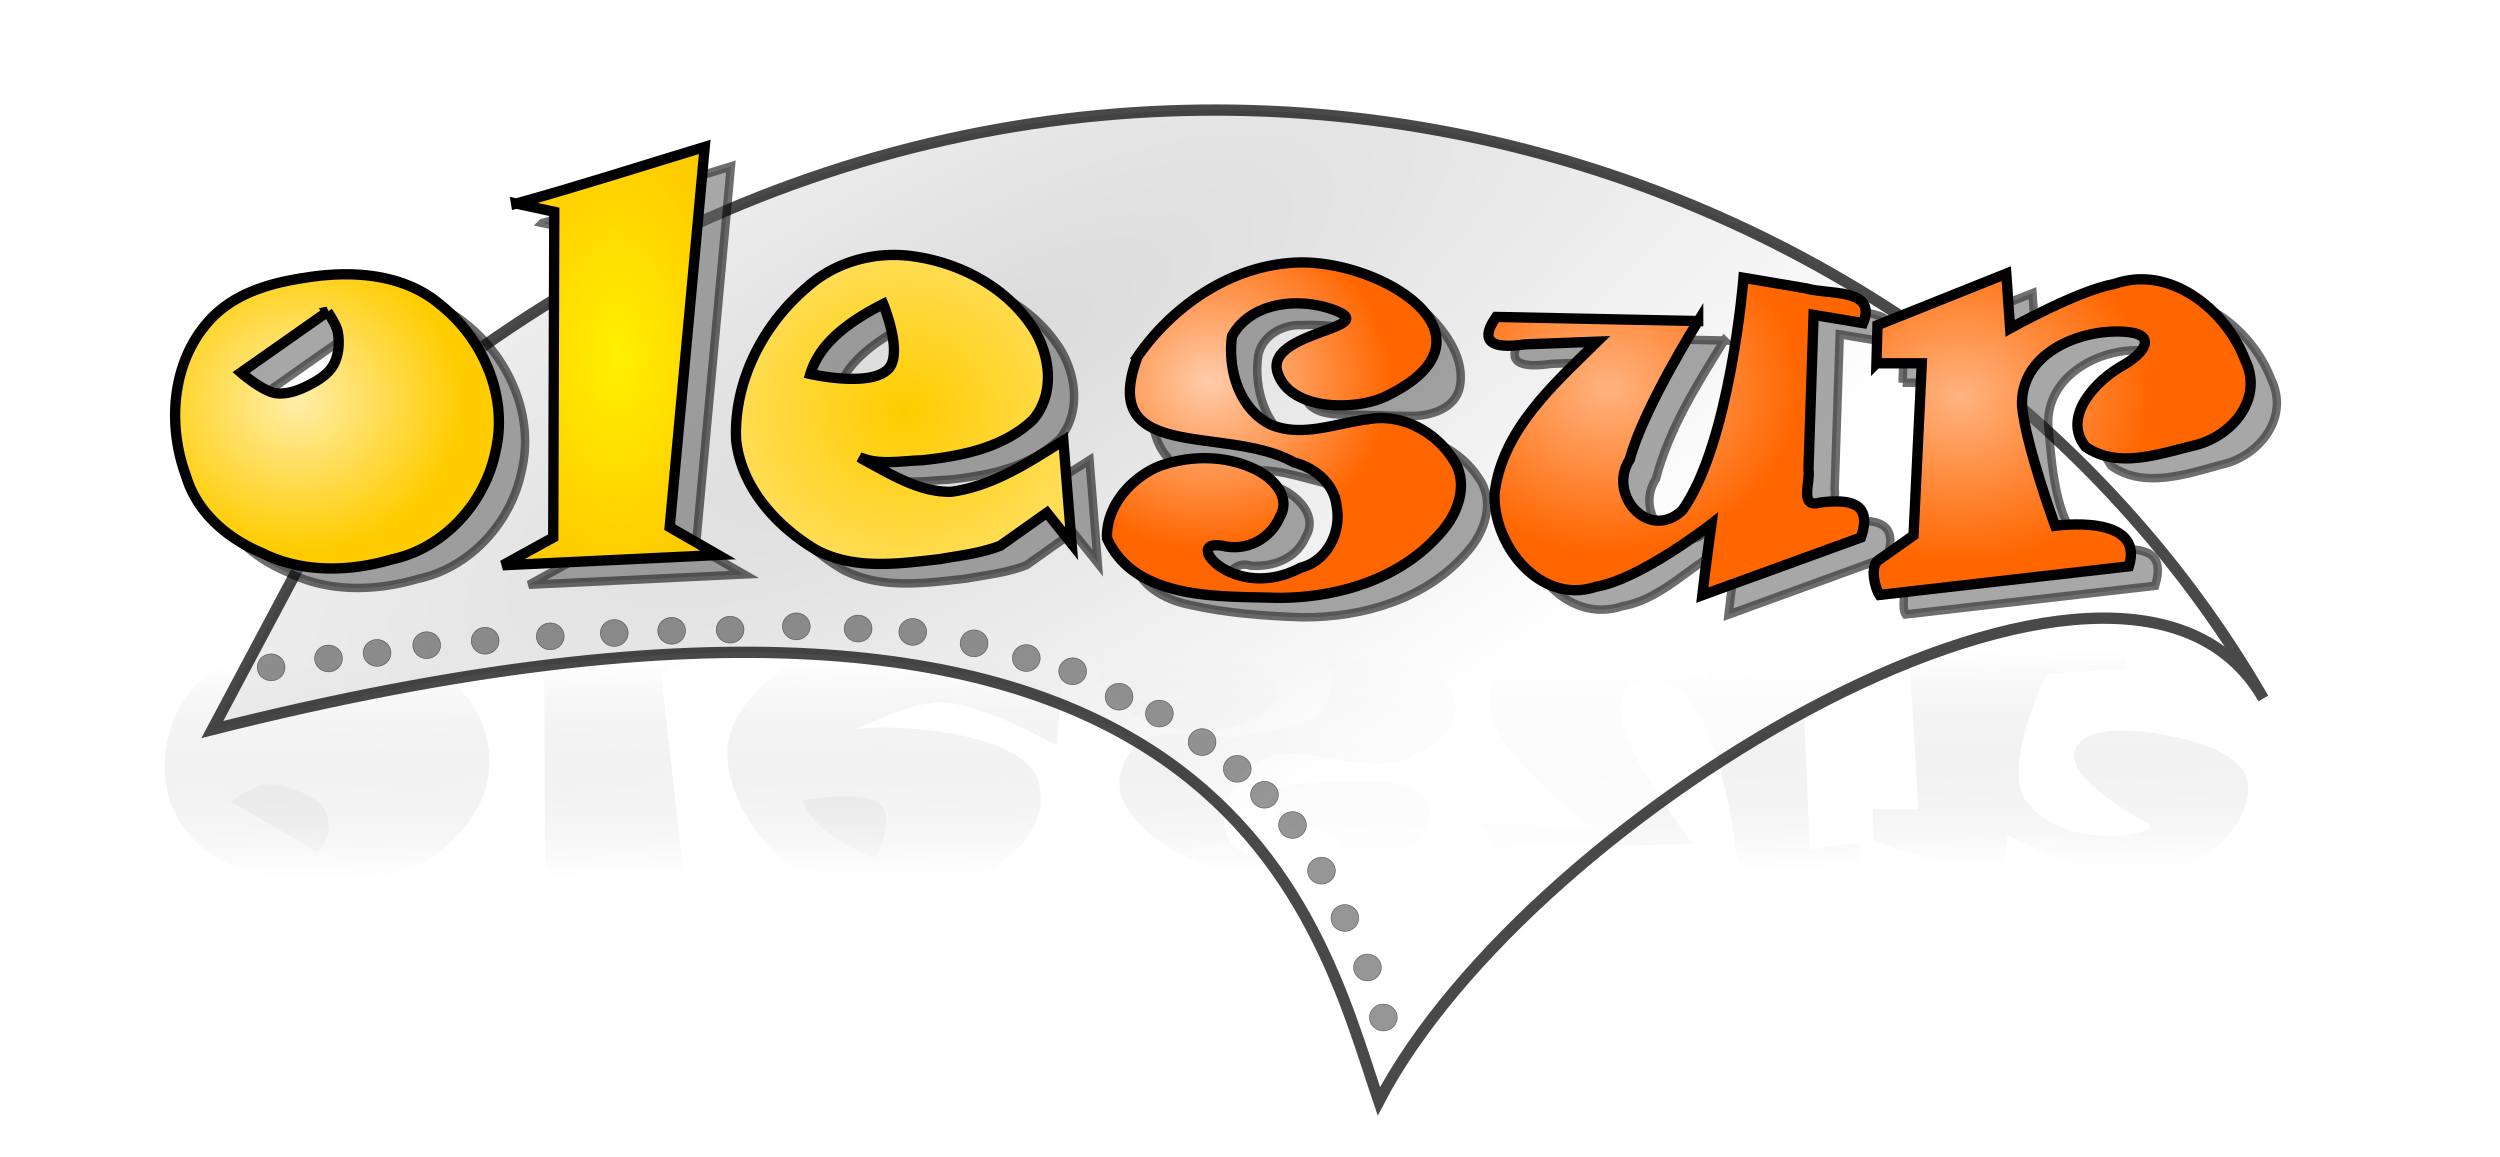
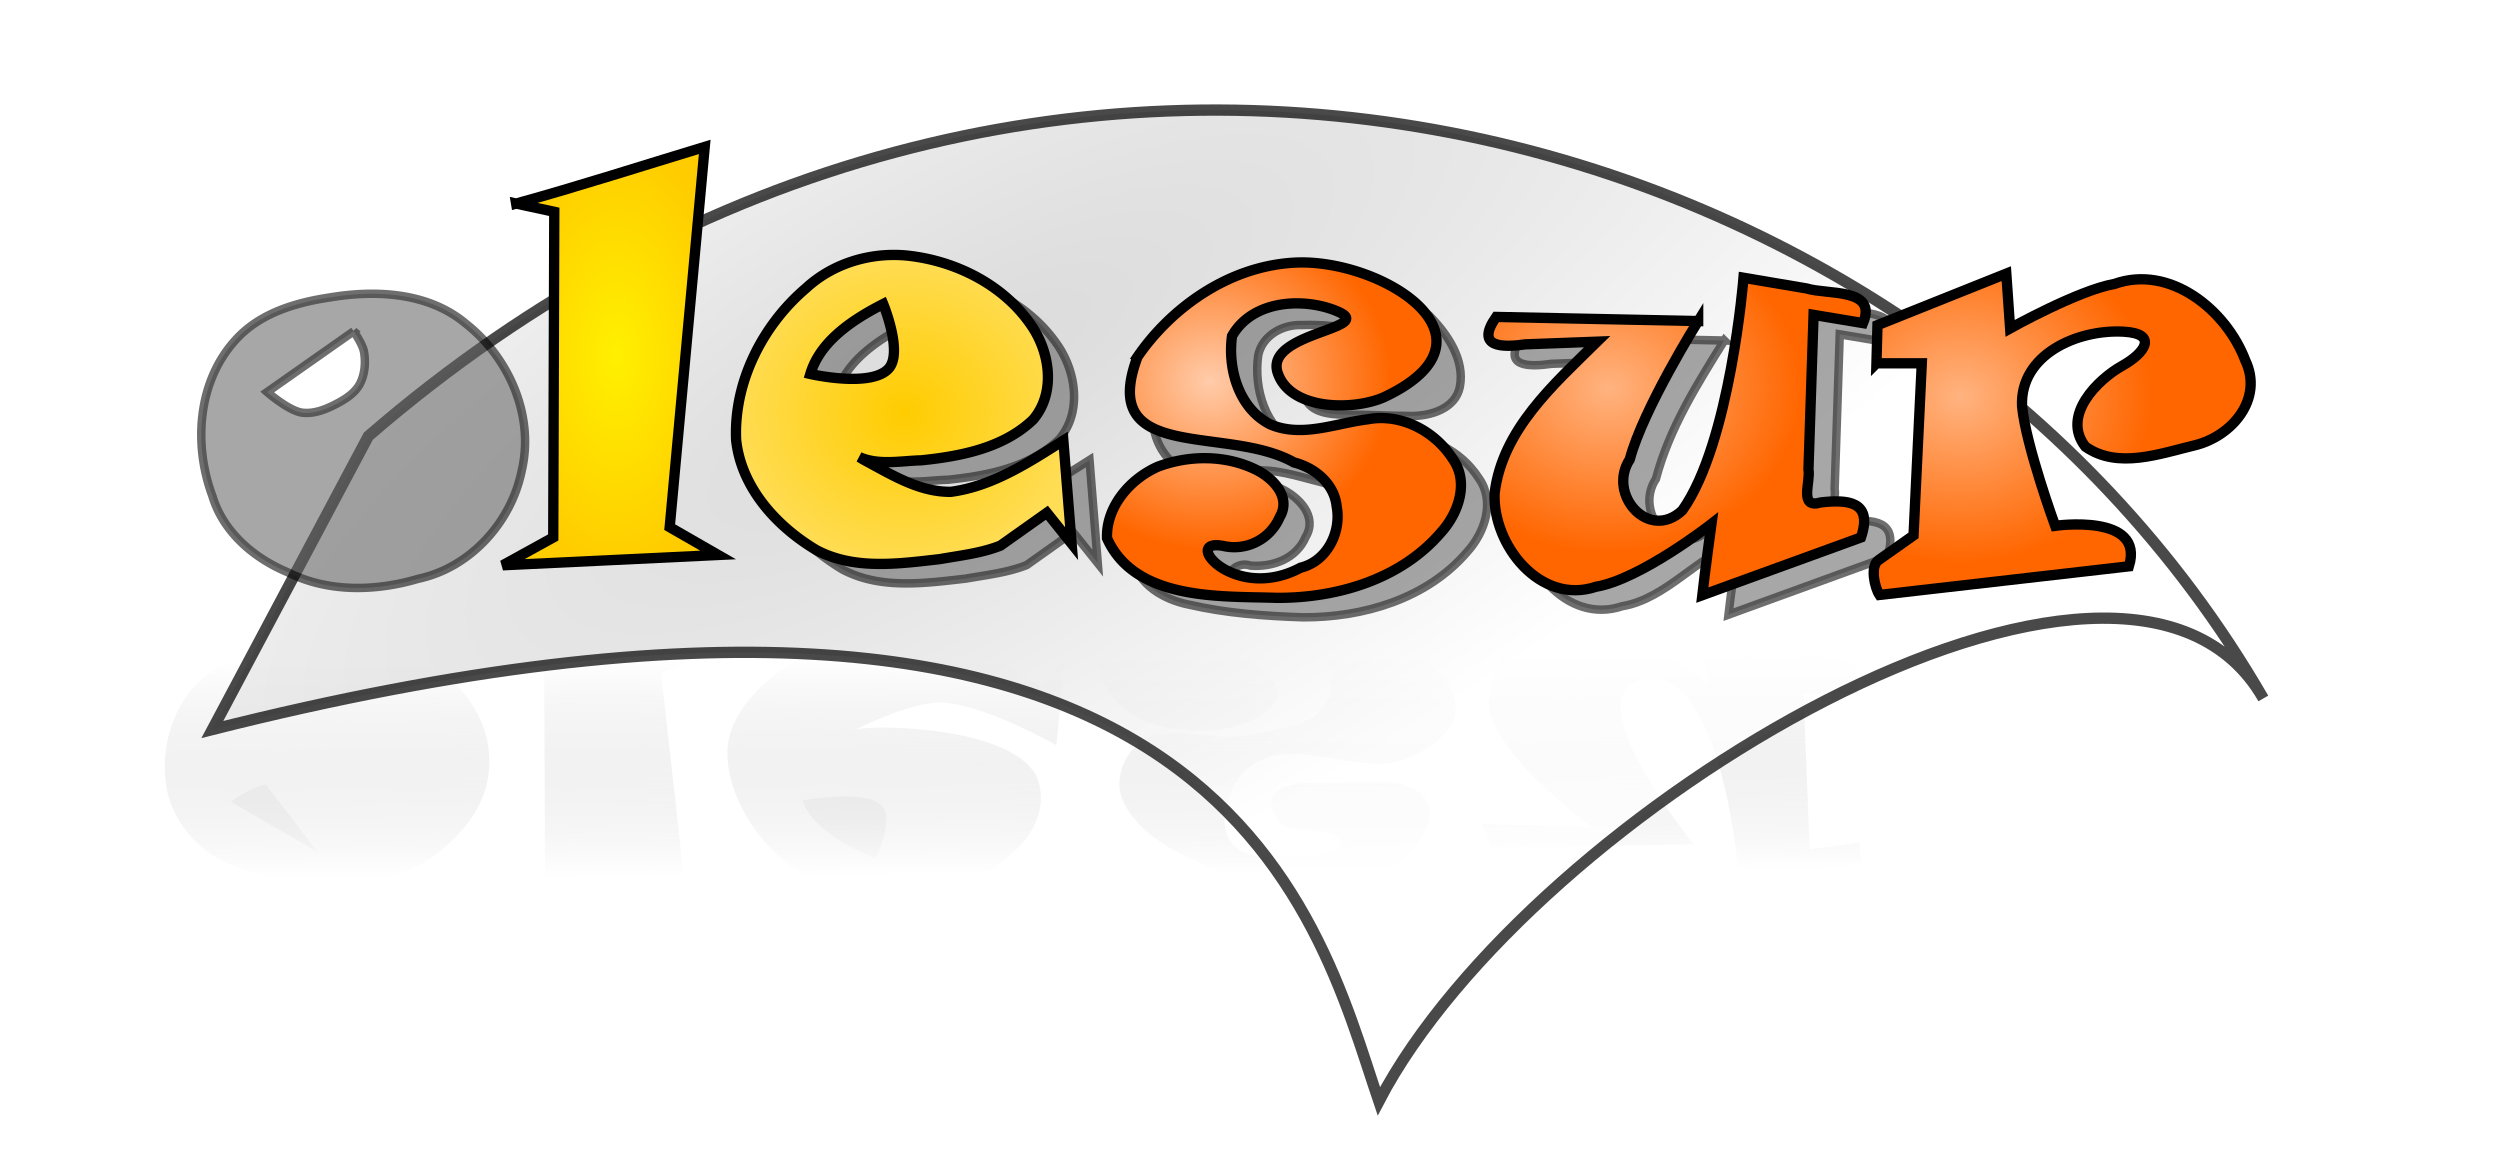
<svg xmlns="http://www.w3.org/2000/svg" xmlns:ns1="http://sodipodi.sourceforge.net/DTD/sodipodi-0.dtd" xmlns:ns2="http://www.inkscape.org/namespaces/inkscape" xmlns:xlink="http://www.w3.org/1999/xlink" width="121" height="56" version="1.1" id="svg8781" ns1:docname="logo-olesur-mini.svg" ns2:version="1.2.1 (9c6d41e410, 2022-07-14)">
  <ns1:namedview id="namedview8783" pagecolor="#ffffff" bordercolor="#000000" borderopacity="0.25" ns2:showpageshadow="2" ns2:pageopacity="0.0" ns2:pagecheckerboard="0" ns2:deskcolor="#d1d1d1" showgrid="false" ns2:zoom="1.463843" ns2:cx="-95.98024" ns2:cy="83.000706" ns2:window-width="2560" ns2:window-height="1351" ns2:window-x="-9" ns2:window-y="-9" ns2:window-maximized="1" ns2:current-layer="svg8781" />
  <defs id="defs8495">
    <linearGradient xlink:href="#b" id="F" gradientUnits="userSpaceOnUse" x1="-332.988" y1="456.796" x2="-332.747" y2="425.722" />
    <linearGradient id="h">
      <stop style="stop-color:#ffb380;stop-opacity:1" offset="0" id="stop8391" />
      <stop style="stop-color:#f60;stop-opacity:1" offset="1" id="stop8393" />
    </linearGradient>
    <linearGradient id="f">
      <stop style="stop-color:#fca;stop-opacity:1" offset="0" id="stop8396" />
      <stop style="stop-color:#f60;stop-opacity:1" offset="1" id="stop8398" />
    </linearGradient>
    <linearGradient id="e">
      <stop style="stop-color:#fc0;stop-opacity:1" offset="0" id="stop8401" />
      <stop style="stop-color:#fd5;stop-opacity:1" offset="1" id="stop8403" />
    </linearGradient>
    <linearGradient id="d">
      <stop style="stop-color:#fff000;stop-opacity:1" offset="0" id="stop8406" />
      <stop style="stop-color:#fc0;stop-opacity:1" offset="1" id="stop8408" />
    </linearGradient>
    <linearGradient id="c">
      <stop style="stop-color:#fea;stop-opacity:1" offset="0" id="stop8411" />
      <stop style="stop-color:#fc0;stop-opacity:1" offset="1" id="stop8413" />
    </linearGradient>
    <linearGradient id="b">
      <stop style="stop-color:#fff;stop-opacity:1" offset="0" id="stop8416" />
      <stop style="stop-color:#000;stop-opacity:0" offset="1" id="stop8418" />
    </linearGradient>
    <linearGradient id="a">
      <stop offset="0" style="stop-color:#ccc;stop-opacity:1" id="stop8421" />
      <stop offset="1" style="stop-color:#fff;stop-opacity:1" id="stop8423" />
    </linearGradient>
    <linearGradient xlink:href="#b" id="C" gradientUnits="userSpaceOnUse" x1="-332.988" y1="456.796" x2="-332.747" y2="425.722" />
    <linearGradient xlink:href="#b" id="T" gradientUnits="userSpaceOnUse" x1="-332.988" y1="456.796" x2="-332.747" y2="425.722" />
    <linearGradient xlink:href="#b" id="i" x1="-332.988" y1="456.796" x2="-332.747" y2="425.722" gradientUnits="userSpaceOnUse" />
    <linearGradient xlink:href="#b" id="k" gradientUnits="userSpaceOnUse" x1="-332.988" y1="456.796" x2="-332.747" y2="425.722" />
    <linearGradient xlink:href="#b" id="l" gradientUnits="userSpaceOnUse" x1="-332.988" y1="456.796" x2="-332.747" y2="425.722" />
    <linearGradient xlink:href="#b" id="m" gradientUnits="userSpaceOnUse" x1="-332.988" y1="456.796" x2="-332.747" y2="425.722" />
    <linearGradient xlink:href="#b" id="n" gradientUnits="userSpaceOnUse" x1="-332.988" y1="456.796" x2="-332.747" y2="425.722" />
    <linearGradient xlink:href="#b" id="o" gradientUnits="userSpaceOnUse" x1="-332.988" y1="456.796" x2="-332.747" y2="425.722" />
    <linearGradient xlink:href="#b" id="p" gradientUnits="userSpaceOnUse" x1="-332.988" y1="456.796" x2="-332.747" y2="425.722" />
    <linearGradient xlink:href="#b" id="q" gradientUnits="userSpaceOnUse" x1="-332.988" y1="456.796" x2="-332.747" y2="425.722" />
    <linearGradient xlink:href="#b" id="r" gradientUnits="userSpaceOnUse" x1="-332.988" y1="456.796" x2="-332.747" y2="425.722" />
    <linearGradient xlink:href="#b" id="j" gradientUnits="userSpaceOnUse" x1="-332.988" y1="456.796" x2="-332.747" y2="425.722" />
    <linearGradient xlink:href="#b" id="s" gradientUnits="userSpaceOnUse" x1="-332.988" y1="456.796" x2="-332.747" y2="425.722" />
    <linearGradient xlink:href="#b" id="t" gradientUnits="userSpaceOnUse" x1="-332.988" y1="456.796" x2="-332.747" y2="425.722" />
    <linearGradient xlink:href="#b" id="u" gradientUnits="userSpaceOnUse" x1="-332.988" y1="456.796" x2="-332.747" y2="425.722" />
    <linearGradient xlink:href="#b" id="v" gradientUnits="userSpaceOnUse" x1="-332.988" y1="456.796" x2="-332.747" y2="425.722" />
    <linearGradient xlink:href="#b" id="w" gradientUnits="userSpaceOnUse" x1="-332.988" y1="456.796" x2="-332.747" y2="425.722" />
    <linearGradient xlink:href="#b" id="x" gradientUnits="userSpaceOnUse" x1="-332.988" y1="456.796" x2="-332.747" y2="425.722" />
    <linearGradient xlink:href="#b" id="y" gradientUnits="userSpaceOnUse" x1="-332.988" y1="456.796" x2="-332.747" y2="425.722" />
    <linearGradient xlink:href="#b" id="z" gradientUnits="userSpaceOnUse" x1="-332.988" y1="456.796" x2="-332.747" y2="425.722" />
    <linearGradient xlink:href="#b" id="E" gradientUnits="userSpaceOnUse" x1="-332.988" y1="456.796" x2="-332.747" y2="425.722" />
    <linearGradient id="g">
      <stop style="stop-color:#ffb380;stop-opacity:1" offset="0" id="stop8447" />
      <stop style="stop-color:#f60;stop-opacity:1" offset="1" id="stop8449" />
    </linearGradient>
    <linearGradient xlink:href="#b" id="G" gradientUnits="userSpaceOnUse" x1="-332.988" y1="456.796" x2="-332.747" y2="425.722" />
    <linearGradient xlink:href="#b" id="H" gradientUnits="userSpaceOnUse" x1="-332.988" y1="456.796" x2="-332.747" y2="425.722" />
    <linearGradient xlink:href="#b" id="I" gradientUnits="userSpaceOnUse" x1="-332.988" y1="456.796" x2="-332.747" y2="425.722" />
    <linearGradient xlink:href="#b" id="J" gradientUnits="userSpaceOnUse" x1="-332.988" y1="456.796" x2="-332.747" y2="425.722" />
    <linearGradient xlink:href="#b" id="K" gradientUnits="userSpaceOnUse" x1="-332.988" y1="456.796" x2="-332.747" y2="425.722" />
    <linearGradient xlink:href="#b" id="L" gradientUnits="userSpaceOnUse" x1="-332.988" y1="456.796" x2="-332.747" y2="425.722" />
    <linearGradient xlink:href="#b" id="D" gradientUnits="userSpaceOnUse" x1="-332.988" y1="456.796" x2="-332.747" y2="425.722" />
    <linearGradient xlink:href="#b" id="M" gradientUnits="userSpaceOnUse" x1="-332.988" y1="456.796" x2="-332.747" y2="425.722" />
    <linearGradient xlink:href="#b" id="N" gradientUnits="userSpaceOnUse" x1="-332.988" y1="456.796" x2="-332.747" y2="425.722" />
    <linearGradient xlink:href="#b" id="O" gradientUnits="userSpaceOnUse" x1="-332.988" y1="456.796" x2="-332.747" y2="425.722" />
    <linearGradient xlink:href="#b" id="P" gradientUnits="userSpaceOnUse" x1="-332.988" y1="456.796" x2="-332.747" y2="425.722" />
    <linearGradient xlink:href="#b" id="Q" gradientUnits="userSpaceOnUse" x1="-332.988" y1="456.796" x2="-332.747" y2="425.722" />
    <linearGradient xlink:href="#b" id="R" gradientUnits="userSpaceOnUse" x1="-332.988" y1="456.796" x2="-332.747" y2="425.722" />
    <linearGradient xlink:href="#b" id="S" gradientUnits="userSpaceOnUse" x1="-332.988" y1="456.796" x2="-332.747" y2="425.722" />
    <radialGradient xlink:href="#a" id="A" gradientUnits="userSpaceOnUse" gradientTransform="matrix(1.468 -.821 .263 .474 1399.15 -635.873)" cx="-666.861" cy="396.547" fx="-666.861" fy="396.547" r="115.658" />
    <radialGradient xlink:href="#h" id="ag" cx="97.661" cy="851.042" fx="97.661" fy="851.042" r="9.267" gradientTransform="matrix(1 0 0 .867 0 113.656)" gradientUnits="userSpaceOnUse" />
    <radialGradient xlink:href="#a" id="U" gradientUnits="userSpaceOnUse" gradientTransform="matrix(.604 -.338 .108 .195 409.192 547.526)" cx="-666.861" cy="396.547" fx="-666.861" fy="396.547" r="115.658" />
    <radialGradient xlink:href="#g" id="af" cx="80.617" cy="850.857" fx="80.617" fy="850.857" r="9.334" gradientTransform="matrix(1 0 0 .852 0 126.154)" gradientUnits="userSpaceOnUse" />
    <radialGradient xlink:href="#f" id="ae" cx="61.315" cy="850.619" fx="61.315" fy="850.619" r="8.772" gradientTransform="matrix(1 0 0 .927 0 62.228)" gradientUnits="userSpaceOnUse" />
    <radialGradient xlink:href="#e" id="ad" cx="46.532" cy="852.108" fx="46.532" fy="852.108" r="8.355" gradientTransform="matrix(1 0 0 .92 0 68.317)" gradientUnits="userSpaceOnUse" />
    <radialGradient xlink:href="#d" id="ac" cx="32.613" cy="849.486" fx="32.613" fy="849.486" r="5.618" gradientTransform="matrix(1 0 0 1.846 0 -718.68)" gradientUnits="userSpaceOnUse" />
    <radialGradient xlink:href="#c" id="ab" cx="17.14" cy="851.473" fx="17.14" fy="851.473" r="8.042" gradientTransform="matrix(1 0 0 .911 0 75.98)" gradientUnits="userSpaceOnUse" />
    <filter style="color-interpolation-filters:sRGB" id="V" x="-0.219" width="1.438" y="-0.241" height="1.482">
      <feGaussianBlur stdDeviation="1.345" id="feGaussianBlur8474" />
    </filter>
    <filter style="color-interpolation-filters:sRGB" id="B" x="-0.029" width="1.058" y="-0.138" height="1.271">
      <feGaussianBlur stdDeviation="2.749" id="feGaussianBlur8477" />
    </filter>
    <filter style="color-interpolation-filters:sRGB" id="X" x="-0.211" width="1.426" y="-0.23" height="1.459">
      <feGaussianBlur stdDeviation="1.345" id="feGaussianBlur8480" />
    </filter>
    <filter style="color-interpolation-filters:sRGB" id="Y" x="-0.2" width="1.401" y="-0.217" height="1.433">
      <feGaussianBlur stdDeviation="1.345" id="feGaussianBlur8483" />
    </filter>
    <filter style="color-interpolation-filters:sRGB" id="Z" x="-0.188" width="1.376" y="-0.226" height="1.456">
      <feGaussianBlur stdDeviation="1.345" id="feGaussianBlur8486" />
    </filter>
    <filter style="color-interpolation-filters:sRGB" id="aa" x="-0.189" width="1.379" y="-0.227" height="1.448">
      <feGaussianBlur stdDeviation="1.345" id="feGaussianBlur8489" />
    </filter>
    <filter style="color-interpolation-filters:sRGB" id="W" x="-0.319" width="1.697" y="-0.173" height="1.343">
      <feGaussianBlur stdDeviation="1.345" id="feGaussianBlur8492" />
    </filter>
  </defs>
  <g transform="matrix(.413 0 0 -.341 189.573 187.493)" style="opacity:.204;fill:url(#C);fill-opacity:1;stroke:none;filter:url(#filter7196)" id="g8589">
    <g style="fill:url(#D);fill-opacity:1;stroke:none;filter:url(#filter4318)" transform="translate(18.52 -142.675)" id="g8571">
      <path style="fill:url(#E);fill-opacity:1;stroke:none;stroke-width:1px;stroke-linecap:butt;stroke-linejoin:miter;stroke-opacity:1" d="M-445.987 564.905c3.874-.612 8.06-.627 11.745.716 2.658.97 4.992 2.896 6.817 5.058 1.846 2.188 3.313 4.854 3.883 7.659.608 2.986.417 6.255-.619 9.12-1.102 3.05-3.075 5.978-5.699 7.882-3.272 2.376-7.523 3.335-11.55 3.712-2.52.236-5.163-.053-7.533-.94-3.45-1.291-7.114-3.11-9.17-6.167-2.65-3.94-3.583-9.244-2.91-13.945.486-3.4 2.284-6.81 4.85-9.094 2.724-2.426 6.583-3.432 10.186-4.001z" id="path8555" />
      <path style="fill:url(#F);fill-opacity:1;stroke:none;stroke-width:1px;stroke-linecap:butt;stroke-linejoin:miter;stroke-opacity:1" d="m-443.32 568.906-10.185 7.155s2.542 2.217 4.123 2.425c1.497.196 3.041-.486 4.365-1.213.953-.523 1.92-1.22 2.425-2.183.587-1.118.696-2.513.485-3.759-.15-.89-1.212-2.425-1.212-2.425z" id="path8557" />
      <path style="fill:url(#G);fill-opacity:1;stroke:none;stroke-width:1px;stroke-linecap:butt;stroke-linejoin:miter;stroke-opacity:1" d="M-421.13 556.174c.607 0 22.191-6.669 22.191-6.669l-4.123 44.744 5.7 3.274-25.344 1.213 5.942-3.274.121-38.318z" id="path8559" />
      <path style="fill:url(#H);fill-opacity:1;stroke:none;stroke-width:1px;stroke-linecap:butt;stroke-linejoin:miter;stroke-opacity:1" d="M-380.75 586.004c0 1.177 20.132 1.267 21.968-7.342 2.152-10.09-11.832-18.6-21.968-15.94-8.072 2.119-14.591 12.027-14.551 20.372.028 5.901 5.12 11.727 10.428 14.308 6.11 2.972 20.371-.728 20.371-.728l5.82-4.122 2.91 3.637-.97-12.125s-8.624 5.955-13.58 6.062c-3.737.082-10.428-4.122-10.428-4.122z" id="path8561" />
      <path style="fill:url(#I);fill-opacity:1;stroke:none;stroke-width:1px;stroke-linecap:butt;stroke-linejoin:miter;stroke-opacity:1" d="M-332.49 564.42c-6.478 1.983-14.207 5.504-16.49 11.883-.96 2.677-.003 6.426 2.182 8.246 3.24 2.698 8.523-.063 12.61.97 3.088.78 7.04 1.182 8.731 3.88 1.333 2.124 1.287 5.53-.242 7.518-2.059 2.676-6.325 2.938-9.7 2.91-1.867-.015-5.305.169-5.336-1.697-.044-2.66 5.578-.849 7.518-2.668 1.347-1.264 3.032-3.453 2.182-5.093-2.319-4.477-10.165-5.154-14.793-3.153-3.296 1.426-6.708 5.808-5.578 9.216 1.62 4.887 9.193 5.237 14.309 5.82 6.589.752 13.96.264 19.643-3.152 3.562-2.141 7.61-5.79 7.518-9.944-.067-3.042-3.066-5.737-5.82-7.033-5.047-2.374-11.706 2.417-16.734 0-1.866-.896-3.258-2.875-3.88-4.85-.754-2.395-1.174-5.633.485-7.518 1.687-1.915 4.977-1.696 7.518-1.455 1.734.165 4.856.199 4.85 1.94-.008 2.432-5.198.83-6.79 2.668-.924 1.067-1.71 2.92-.97 4.123 1.263 2.054 4.622 1.655 7.033 1.697 3.63.064 8.83.947 10.67-2.182 1.634-2.777-.65-6.92-2.91-9.216-1.972-2.004-5.234-2.175-8.003-2.668-2.627-.467-5.45-1.023-8.003-.242z" id="path8563" />
      <path style="fill:url(#J);fill-opacity:1;stroke:none;stroke-width:1px;stroke-linecap:butt;stroke-linejoin:miter;stroke-opacity:1" d="m-282.046 569.998-23.767-.485-1.091 3.395 12.974-.485s-12.063 10.551-12.125 17.703c-.04 4.552 3.131 10.184 7.518 11.399 6.481 1.794 18.188-8.73 18.188-8.73l-1.212 9.457 18.674-6.79v-4.123h-6.306l.728-22.069 5.82.97.243-2.91-14.309-2.425s-1.959 31.657-11.64 28.374c-7.615-2.582 6.305-23.281 6.305-23.281z" id="path8565" />
      <path style="fill:url(#K);fill-opacity:1;stroke:none;stroke-width:1px;stroke-linecap:butt;stroke-linejoin:miter;stroke-opacity:1" d="M-261.069 574.97h5.336l-.97 20.25-4.123 2.91-.121 4.122 29.587-3.395.12-4.001-9.457-.607s-5.308-13.305-2.425-18.067c4.372-7.223 15.279-4.956 14.55-3.395 0 0-10.446 6.495-8.73 10.792 1.497 3.748 8.104 2.614 12.005 1.576 3.289-.875 7.635-2.816 8.124-6.184.805-5.553-4.603-11.861-9.943-13.581-6.072-1.955-18.189 5.942-18.189 5.942l-.485-6.912-15.157 6.063z" id="path8567" />
      <path style="fill:url(#L);fill-opacity:1;stroke:none;stroke-width:1px;stroke-linecap:butt;stroke-linejoin:miter;stroke-opacity:1" d="M-386.514 576.224c1.048-3.52 4.337-6.078 8.574-8.23 0 0 2.32 5.618.686 7.544-2.001 2.362-9.26.686-9.26.686z" id="path8569" />
    </g>
    <path style="fill:url(#M);fill-opacity:1;stroke:none;stroke-width:1px;stroke-linecap:butt;stroke-linejoin:miter;stroke-opacity:1" d="M-424.46 424.9c3.875-.613 8.06-.628 11.746.716 2.658.969 4.992 2.895 6.817 5.058 1.846 2.187 3.313 4.853 3.884 7.658.607 2.986.416 6.255-.62 9.121-1.102 3.049-3.075 5.977-5.699 7.882-3.272 2.375-7.523 3.335-11.55 3.712-2.519.236-5.163-.053-7.533-.94-3.45-1.291-7.114-3.111-9.17-6.168-2.65-3.94-3.583-9.244-2.91-13.944.487-3.401 2.285-6.81 4.85-9.095 2.724-2.425 6.583-3.431 10.186-4z" id="path8573" />
-     <path style="fill:url(#N);fill-opacity:1;stroke:none;stroke-width:1px;stroke-linecap:butt;stroke-linejoin:miter;stroke-opacity:1" d="m-421.791 428.9-10.186 7.155s2.542 2.218 4.123 2.425c1.497.197 3.041-.486 4.365-1.212.953-.524 1.92-1.22 2.425-2.183.587-1.119.696-2.513.485-3.759-.15-.891-1.212-2.425-1.212-2.425z" id="path8575" />
+     <path style="fill:url(#N);fill-opacity:1;stroke:none;stroke-width:1px;stroke-linecap:butt;stroke-linejoin:miter;stroke-opacity:1" d="m-421.791 428.9-10.186 7.155s2.542 2.218 4.123 2.425z" id="path8575" />
    <path style="fill:url(#O);fill-opacity:1;stroke:none;stroke-width:1px;stroke-linecap:butt;stroke-linejoin:miter;stroke-opacity:1" d="M-399.601 416.169c.606 0 22.19-6.67 22.19-6.67l-4.123 44.745 5.7 3.274-25.344 1.212 5.942-3.274.121-38.317z" id="path8577" />
    <path style="fill:url(#P);fill-opacity:1;stroke:none;stroke-width:1px;stroke-linecap:butt;stroke-linejoin:miter;stroke-opacity:1" d="M-359.222 445.998c0 1.177 20.132 1.267 21.968-7.341 2.153-10.09-11.832-18.6-21.968-15.94-8.072 2.118-14.591 12.026-14.551 20.371.028 5.902 5.12 11.727 10.428 14.309 6.11 2.971 20.371-.728 20.371-.728l5.82-4.123 2.91 3.638-.97-12.126s-8.624 5.956-13.58 6.063c-3.737.081-10.428-4.123-10.428-4.123z" id="path8579" />
    <path style="fill:url(#Q);fill-opacity:1;stroke:none;stroke-width:1px;stroke-linecap:butt;stroke-linejoin:miter;stroke-opacity:1" d="M-310.962 424.414c-6.478 1.984-14.207 5.505-16.49 11.884-.959 2.676-.003 6.426 2.182 8.245 3.24 2.698 8.523-.063 12.61.97 3.088.78 7.04 1.183 8.731 3.88 1.333 2.125 1.287 5.531-.242 7.519-2.059 2.675-6.325 2.938-9.7 2.91-1.867-.016-5.305.168-5.336-1.698-.044-2.659 5.579-.848 7.518-2.668 1.347-1.263 3.032-3.452 2.183-5.092-2.32-4.477-10.166-5.155-14.794-3.153-3.296 1.425-6.708 5.807-5.578 9.215 1.62 4.888 9.193 5.237 14.309 5.82 6.589.753 13.96.265 19.643-3.152 3.562-2.14 7.61-5.789 7.518-9.943-.066-3.042-3.066-5.738-5.82-7.033-5.047-2.374-11.706 2.416-16.734 0-1.866-.897-3.258-2.875-3.88-4.85-.754-2.395-1.174-5.634.485-7.518 1.687-1.916 4.977-1.697 7.518-1.455 1.734.164 4.856.198 4.85 1.94-.007 2.432-5.198.83-6.79 2.667-.924 1.068-1.71 2.92-.97 4.123 1.264 2.054 4.622 1.656 7.033 1.698 3.63.064 8.83.947 10.67-2.183 1.634-2.777-.65-6.92-2.91-9.215-1.972-2.005-5.234-2.176-8.003-2.668-2.627-.467-5.45-1.024-8.003-.243z" id="path8581" />
    <path style="fill:url(#R);fill-opacity:1;stroke:none;stroke-width:1px;stroke-linecap:butt;stroke-linejoin:miter;stroke-opacity:1" d="m-260.518 429.992-23.767-.485-1.091 3.395 12.975-.485s-12.064 10.552-12.126 17.704c-.04 4.551 3.131 10.184 7.518 11.398 6.481 1.795 18.188-8.73 18.188-8.73l-1.212 9.458 18.674-6.79v-4.123h-6.306l.728-22.07 5.82.97.243-2.91-14.309-2.425s-1.959 31.658-11.64 28.375c-7.615-2.582 6.305-23.282 6.305-23.282z" id="path8583" />
-     <path style="fill:url(#S);fill-opacity:1;stroke:none;stroke-width:1px;stroke-linecap:butt;stroke-linejoin:miter;stroke-opacity:1" d="M-239.54 434.964h5.335l-.97 20.25-4.123 2.91-.121 4.123 29.587-3.395.12-4.002-9.457-.606s-5.308-13.306-2.425-18.068c4.372-7.223 15.279-4.955 14.55-3.395 0 0-10.446 6.495-8.73 10.792 1.497 3.748 8.104 2.614 12.005 1.576 3.289-.875 7.635-2.816 8.124-6.184.806-5.552-4.603-11.86-9.943-13.58-6.071-1.956-18.189 5.941-18.189 5.941l-.485-6.912-15.157 6.063z" id="path8585" />
    <path style="fill:url(#T);fill-opacity:1;stroke:none;stroke-width:1px;stroke-linecap:butt;stroke-linejoin:miter;stroke-opacity:1" d="M-364.986 436.219c1.048-3.52 4.338-6.078 8.574-8.231 0 0 2.32 5.618.686 7.545-2.001 2.361-9.26.686-9.26.686z" id="path8587" />
  </g>
  <path d="M20.591 853.4c31.971-27.66 75.067-16.126 91.716 12.696-6.706-11.708-35.488 5.462-42.808 19.498-3.067-9.033-7.588-30.3-56.46-17.994z" style="opacity:.712;fill:url(#U);fill-opacity:1;stroke:#000;stroke-width:.548;stroke-miterlimit:4;stroke-dasharray:none;stroke-dashoffset:0;stroke-opacity:1" transform="translate(-2.762 -832.291)" id="path8591" />
-   <path d="M16.556 864.589a.671.647 0 0 1-.671.647.671.647 0 0 1-.672-.647.671.647 0 0 1 .672-.648.671.647 0 0 1 .671.648zM19.333 864.16a.671.647 0 0 1-.672.648.671.647 0 0 1-.671-.648.671.647 0 0 1 .671-.647.671.647 0 0 1 .672.647zM21.683 863.893a.671.647 0 0 1-.672.647.671.647 0 0 1-.671-.647.671.647 0 0 1 .671-.648.671.647 0 0 1 .672.648zM24.086 863.518a.671.647 0 0 1-.672.647.671.647 0 0 1-.671-.647.671.647 0 0 1 .671-.648.671.647 0 0 1 .672.648zM26.916 863.303a.671.647 0 0 1-.671.648.671.647 0 0 1-.672-.648.671.647 0 0 1 .672-.647.671.647 0 0 1 .671.647zM30.067 863.09a.671.647 0 0 1-.672.647.671.647 0 0 1-.671-.648.671.647 0 0 1 .671-.647.671.647 0 0 1 .672.647zM33.164 862.928a.671.647 0 0 1-.671.648.671.647 0 0 1-.672-.648.671.647 0 0 1 .672-.647.671.647 0 0 1 .671.647zM35.941 862.821a.671.647 0 0 1-.671.648.671.647 0 0 1-.672-.648.671.647 0 0 1 .672-.647.671.647 0 0 1 .671.647zM38.771 862.768a.671.647 0 0 1-.671.647.671.647 0 0 1-.672-.647.671.647 0 0 1 .672-.648.671.647 0 0 1 .671.648zM41.975 862.607a.671.647 0 0 1-.671.648.671.647 0 0 1-.671-.648.671.647 0 0 1 .671-.647.671.647 0 0 1 .671.647zM44.966 862.714a.671.647 0 0 1-.671.648.671.647 0 0 1-.672-.648.671.647 0 0 1 .672-.647.671.647 0 0 1 .671.647zM47.61 862.876a.671.647 0 0 1-.67.647.671.647 0 0 1-.672-.647.671.647 0 0 1 .671-.648.671.647 0 0 1 .672.648zM50.58 863.428a.671.647 0 0 1-.671.648.671.647 0 0 1-.672-.648.671.647 0 0 1 .672-.647.671.647 0 0 1 .671.647zM53.107 864.14a.671.647 0 0 1-.671.648.671.647 0 0 1-.672-.648.671.647 0 0 1 .672-.647.671.647 0 0 1 .671.647zM55.351 864.78a.671.647 0 0 1-.671.647.671.647 0 0 1-.672-.647.671.647 0 0 1 .672-.648.671.647 0 0 1 .671.648zM59.548 866.828a.671.647 0 0 1-.671.648.671.647 0 0 1-.671-.648.671.647 0 0 1 .671-.647.671.647 0 0 1 .671.647zM57.597 866.012a.671.647 0 0 1-.672.647.671.647 0 0 1-.671-.647.671.647 0 0 1 .671-.648.671.647 0 0 1 .672.648zM61.615 868.209a.671.647 0 0 1-.671.647.671.647 0 0 1-.672-.647.671.647 0 0 1 .672-.648.671.647 0 0 1 .671.648zM63.318 869.502a.671.647 0 0 1-.671.648.671.647 0 0 1-.672-.648.671.647 0 0 1 .672-.647.671.647 0 0 1 .671.647zM64.634 870.758a.671.647 0 0 1-.671.647.671.647 0 0 1-.672-.647.671.647 0 0 1 .672-.648.671.647 0 0 1 .671.648zM65.99 872.222a.671.647 0 0 1-.671.647.671.647 0 0 1-.672-.647.671.647 0 0 1 .672-.647.671.647 0 0 1 .671.647zM67.393 874.432a.671.647 0 0 1-.672.647.671.647 0 0 1-.671-.647.671.647 0 0 1 .671-.648.671.647 0 0 1 .672.648zM68.525 876.722a.671.647 0 0 1-.671.647.671.647 0 0 1-.671-.647.671.647 0 0 1 .671-.648.671.647 0 0 1 .671.648zM69.619 879.119a.671.647 0 0 1-.672.647.671.647 0 0 1-.671-.647.671.647 0 0 1 .671-.648.671.647 0 0 1 .672.648zM70.388 881.538a.671.647 0 0 1-.672.647.671.647 0 0 1-.671-.647.671.647 0 0 1 .671-.648.671.647 0 0 1 .672.648z" style="opacity:.515;fill:#333;fill-opacity:1;stroke:#000;stroke-width:.031;stroke-miterlimit:4;stroke-dasharray:none;stroke-dashoffset:0;stroke-opacity:1" transform="translate(-2.762 -832.291)" id="path8593" />
  <g style="fill:#666" id="g8607">
    <path style="opacity:.751;fill:#666;fill-opacity:1;stroke:#000;stroke-width:.411px;stroke-linecap:butt;stroke-linejoin:miter;stroke-opacity:1;filter:url(#V)" d="M16.746 915.323a12.53 12.53 0 0 0-1.705.166c-1.68.247-3.434.755-4.611 2.055-1.848 2.012-2.06 5.077-1.135 7.556.518 1.743 2.001 3.008 3.633 3.692 1.954.99 4.264.935 6.324.326 2.526-.538 4.51-2.73 5.016-5.23.627-2.641-.605-5.464-2.692-7.112-1.344-1.134-3.1-1.496-4.83-1.453zm-.61 1.81s.439.632.5.999c.087.512.043 1.086-.198 1.547-.208.396-.606.68-.999.896-.544.299-1.179.58-1.794.5-.65-.085-1.698-.998-1.698-.998l4.19-2.943z" transform="translate(.982 -901.102)" id="path8595" />
-     <path style="opacity:.751;fill:#666;fill-opacity:1;stroke:#000;stroke-width:.411px;stroke-linecap:butt;stroke-linejoin:miter;stroke-opacity:1;filter:url(#W)" d="M25.265 911.897c3.063-.845 6.088-1.821 9.128-2.743l-1.696 18.405 2.344 1.346-10.424.5c.814-.45 1.63-.899 2.444-1.347l.05-15.762-1.846-.399z" transform="translate(.982 -901.102)" id="path8597" />
    <path style="opacity:.751;fill:#666;fill-opacity:1;stroke:#000;stroke-width:.411px;stroke-linecap:butt;stroke-linejoin:miter;stroke-opacity:1;filter:url(#X)" d="M43.592 914.384c-1.563-.013-3.126.533-4.285 1.597-2.113 1.797-3.514 4.548-3.395 7.35.242 2.31 1.958 4.19 3.883 5.336 1.835.978 3.998.663 5.975.44.982-.175 2.014-.287 2.937-.655l2.246-1.592 1.197 1.496-.4-4.988c-1.68 1.064-3.428 2.21-5.438 2.48-1.537.022-2.893-.84-4.203-1.539l-.117-.07-.117-.072c.945.416 2.012.182 3.008.156 1.909-.197 3.972-.595 5.404-1.97 1.108-1.299.82-3.267-.103-4.585-1.33-1.937-3.622-3.084-5.922-3.345a6.578 6.578 0 0 0-.67-.04zm-.56 2.375s.952 2.31.28 3.103c-.823.971-3.808.283-3.808.283.431-1.447 1.784-2.5 3.527-3.386z" transform="translate(.982 -901.102)" id="path8599" />
    <path style="opacity:.751;fill:#666;fill-opacity:1;stroke:#000;stroke-width:.411px;stroke-linecap:butt;stroke-linejoin:miter;stroke-opacity:1;filter:url(#Y)" d="M61.726 915.289c-2.408.759-4.95 1.825-6.384 4.023-.906 1.359-.693 3.483.729 4.406 1.034.66 2.295.224 3.427.183 1.17-.152 2.298.247 3.416.526 1.015.258 1.956 1.038 2.065 2.133.235 1.239-.464 2.65-1.743 2.96-1.38.473-2.865.323-4.293.284-1.072-.33-.312-1.645.601-1.325 1.087.08 2.223-.336 2.673-1.397.591-.99-.342-1.931-1.194-2.328-1.446-.693-3.199-.685-4.685-.126-1.35.585-2.526 1.936-2.474 3.466.184 1.31 1.52 2.038 2.704 2.274 1.801.414 3.66.55 5.503.612 2.923.016 6.029-.896 7.976-3.188.842-.933 1.347-2.434.544-3.547-.86-1.339-2.508-2.212-4.11-1.906-1.549.188-3.17.895-4.7.254-1.533-.766-2.086-2.686-1.867-4.283.191-.97 1.183-1.516 2.116-1.475 1.003-.038 2.016.079 2.995.283.91.602-.23 1.495-.982 1.22-.995-.086-2.046.676-1.922 1.74.114.986 1.213 1.087 2 1.094 1.075-.012 2.147.062 3.22.063.938 0 2.12-.36 2.334-1.406.252-1.319-.6-2.554-1.477-3.45-1.14-.912-2.686-.83-4.042-1.138-.802-.125-1.641-.192-2.43.048z" transform="translate(.982 -901.102)" id="path8601" />
    <path style="opacity:.751;fill:#666;fill-opacity:1;stroke:#000;stroke-width:.411px;stroke-linecap:butt;stroke-linejoin:miter;stroke-opacity:1;filter:url(#Z)" d="m82.475 917.583-9.776-.2c-1.04 1.492.305 1.486 1.419 1.327l3.47-.13c-2.095 2.06-4.597 4.262-4.966 7.345-.097 2.503 2.212 5.422 4.91 4.518 2.16-.365 3.722-2.505 5.586-3.041-.12 1.138-.313 2.297-.443 3.449l7.681-2.793c.6-1.77-.665-1.84-1.942-1.696-1.084.323-.488-.98-.599-1.597l.247-7.481 2.394.399c.708-1.72-1.698-1.358-2.739-1.678l-3.047-.517c-.423 3.845-.638 8.006-2.962 11.261-1.622 1.524-3.652-.78-2.543-2.47.64-2.431 1.995-4.584 3.31-6.696z" transform="translate(.982 -901.102)" id="path8603" />
-     <path style="opacity:.751;fill:#666;fill-opacity:1;stroke:#000;stroke-width:.411px;stroke-linecap:butt;stroke-linejoin:miter;stroke-opacity:1;filter:url(#aa)" d="M91.104 919.628H93.3l-.4 8.33-1.695 1.197c.055.519-.177 1.35.048 1.685l12.072-1.386c.793-2.587-2.17-1.417-3.57-1.96-1.305-1.427-1.41-3.861-1.602-5.781-.118-2.513 2.71-3.936 4.917-3.616 1.682-.1 1.151 1.317-.058 1.644-1.028.92-2.963 2.418-1.796 3.92 1.563 1.1 3.61.398 5.281-.06 1.832-.38 3.356-2.255 2.456-4.125-.918-2.423-3.64-4.644-6.33-3.688-1.75.306-3.786 1.84-5.047 2.148l-.186-2.647-6.235 2.494-.05 1.845z" transform="translate(.982 -901.102)" id="path8605" />
  </g>
-   <path style="fill:url(#ab);fill-opacity:1;stroke:#000;stroke-width:.5;stroke-linecap:square;stroke-linejoin:miter;stroke-miterlimit:4;stroke-dasharray:none;stroke-opacity:1" d="M19.224 845.57a12.53 12.53 0 0 0-1.705.166c-1.68.247-3.434.755-4.612 2.055-1.847 2.012-2.059 5.076-1.134 7.556.517 1.742 2.001 3.008 3.633 3.692 1.954.989 4.264.935 6.324.326 2.526-.538 4.51-2.73 5.015-5.23.628-2.641-.604-5.464-2.691-7.112-1.344-1.134-3.1-1.496-4.83-1.453zm-.61 1.81s.438.632.5.998c.087.513.043 1.087-.199 1.547-.208.396-.606.682-.998.897-.544.299-1.179.58-1.795.5-.65-.086-1.697-.998-1.697-.998l4.19-2.944z" transform="translate(-2.762 -832.291)" id="path8609" />
  <path style="fill:url(#ac);fill-opacity:1;stroke:#000;stroke-width:.5;stroke-linecap:square;stroke-linejoin:miter;stroke-miterlimit:4;stroke-dasharray:none;stroke-opacity:1" d="M27.743 842.144c3.063-.846 6.087-1.822 9.128-2.744l-1.696 18.405c.781.45 1.563.898 2.344 1.347l-10.424.499 2.444-1.347.05-15.761-1.846-.4z" transform="translate(-2.762 -832.291)" id="path8611" />
  <path style="opacity:1;fill:url(#ad);fill-opacity:1;stroke:#000;stroke-width:.5;stroke-linecap:square;stroke-linejoin:miter;stroke-miterlimit:4;stroke-dasharray:none;stroke-opacity:1" d="M46.07 844.63c-1.563-.012-3.126.533-4.286 1.598-2.112 1.797-3.513 4.548-3.394 7.35.242 2.31 1.957 4.19 3.883 5.336 1.835.978 3.998.662 5.974.439.983-.174 2.015-.287 2.938-.654l2.246-1.592 1.197 1.496-.4-4.988c-1.68 1.063-3.428 2.21-5.438 2.48-1.537.022-2.893-.841-4.203-1.539l-.117-.07-.117-.072c.945.415 2.012.181 3.008.156 1.909-.197 3.972-.596 5.404-1.97 1.108-1.3.82-3.267-.104-4.585-1.33-1.937-3.621-3.084-5.921-3.346a6.578 6.578 0 0 0-.67-.039zm-.561 2.375s.953 2.311.281 3.104c-.823.971-3.808.283-3.808.283.43-1.448 1.784-2.501 3.527-3.387z" transform="translate(-2.762 -832.291)" id="path8613" />
  <path style="fill:url(#ae);fill-opacity:1;stroke:#000;stroke-width:.5;stroke-linecap:square;stroke-linejoin:miter;stroke-miterlimit:4;stroke-dasharray:none;stroke-opacity:1" d="M57.82 849.558c-1.962 5.202 4.332 3.28 7.572 5.116 1.015.257 1.956 1.037 2.065 2.133.235 1.238-.465 2.65-1.744 2.96-3.252 1.74-5.88-1.514-3.69-1.04a2.39 2.39 0 0 0 2.672-1.398c.591-.99-.342-1.931-1.195-2.328-1.445-.694-3.198-.685-4.684-.127-1.35.586-2.527 1.937-2.474 3.467 1.37 3.06 5.574 2.794 8.206 2.886 2.923.016 6.03-.896 7.977-3.188.842-.933 1.346-2.434.544-3.548-.861-1.338-2.509-2.211-4.111-1.905-1.548.188-3.169.895-4.7.253-1.532-.765-2.085-2.685-1.866-4.283 1.012-1.788 3.541-1.865 5.11-1.191 1.936.83-3.535 1.012-2.903 2.96.605 1.865 3.772 1.85 5.22 1.157 5.983-2.866-.267-6.72-4.428-6.478-3.31.192-6.05 2.33-7.571 4.554z" transform="translate(-2.762 -832.291)" id="path8615" />
  <path style="fill:url(#af);fill-opacity:1;stroke:#000;stroke-width:.5;stroke-linecap:square;stroke-linejoin:miter;stroke-miterlimit:4;stroke-dasharray:none;stroke-opacity:1" d="m84.953 847.83-9.776-.2c-1.04 1.491.304 1.486 1.419 1.327l3.47-.13c-2.095 2.059-4.598 4.262-4.966 7.345-.097 2.503 2.212 5.422 4.91 4.518 2.16-.365 5.586-3.041 5.586-3.041s-.314 2.297-.443 3.448l7.68-2.793c.6-1.77-.664-1.84-1.941-1.696-1.084.324-.488-.979-.6-1.597l.247-7.48 2.395.399c.708-1.72-1.698-1.358-2.739-1.679l-3.047-.516s-.638 8.006-2.963 11.26c-1.621 1.525-3.65-.779-2.542-2.47.64-2.43 3.31-6.695 3.31-6.695z" transform="translate(-2.762 -832.291)" id="path8617" />
  <path style="fill:url(#ag);fill-opacity:1;stroke:#000;stroke-width:.5;stroke-linecap:square;stroke-linejoin:miter;stroke-miterlimit:4;stroke-dasharray:none;stroke-opacity:1" d="M93.582 849.875h2.195l-.4 8.33-1.695 1.197c-.427.3-.177 1.35.047 1.684l12.073-1.385c.793-2.587-3.57-1.96-3.57-1.96s-1.41-3.861-1.602-5.782c-.118-2.513 2.691-3.74 4.917-3.615 1.682.095 1.036 1.034-.058 1.644-1.205.67-2.963 2.418-1.796 3.92 1.563 1.099 3.596.344 5.281-.06 1.82-.436 3.356-2.256 2.456-4.125-.918-2.424-3.64-4.645-6.33-3.689-1.75.307-5.048 2.149-5.048 2.149l-.185-2.648-6.235 2.494-.05 1.846z" transform="translate(-2.762 -832.291)" id="path8619" />
</svg>